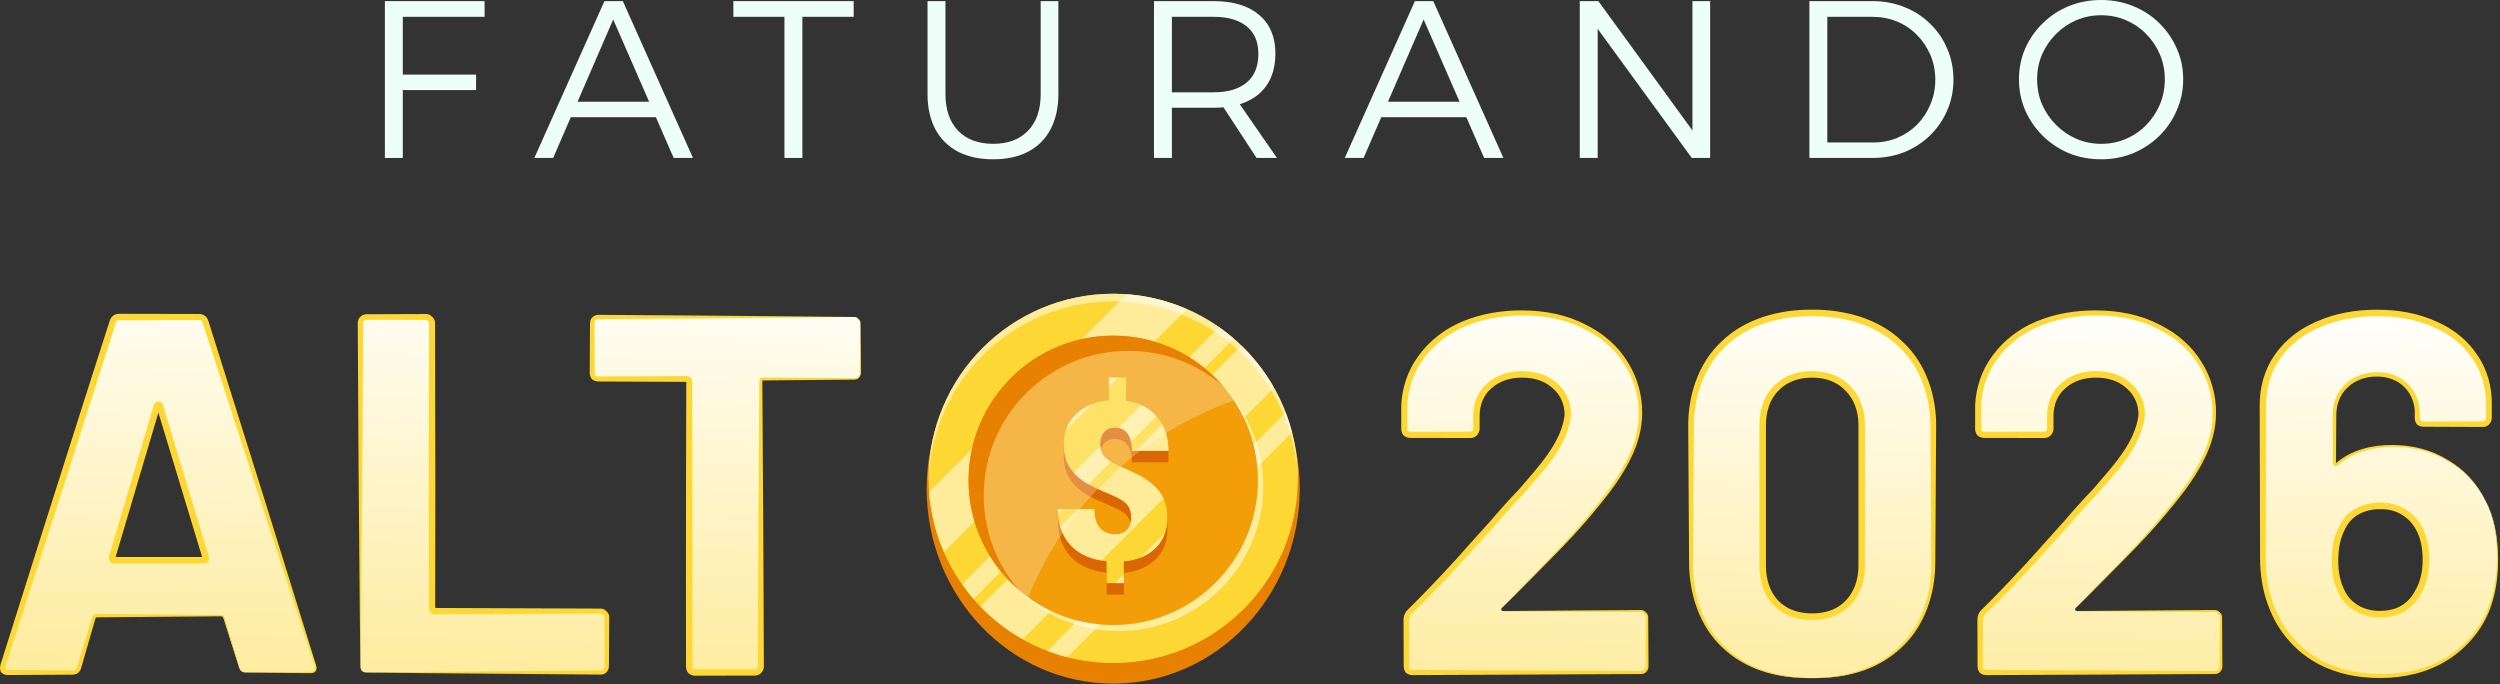
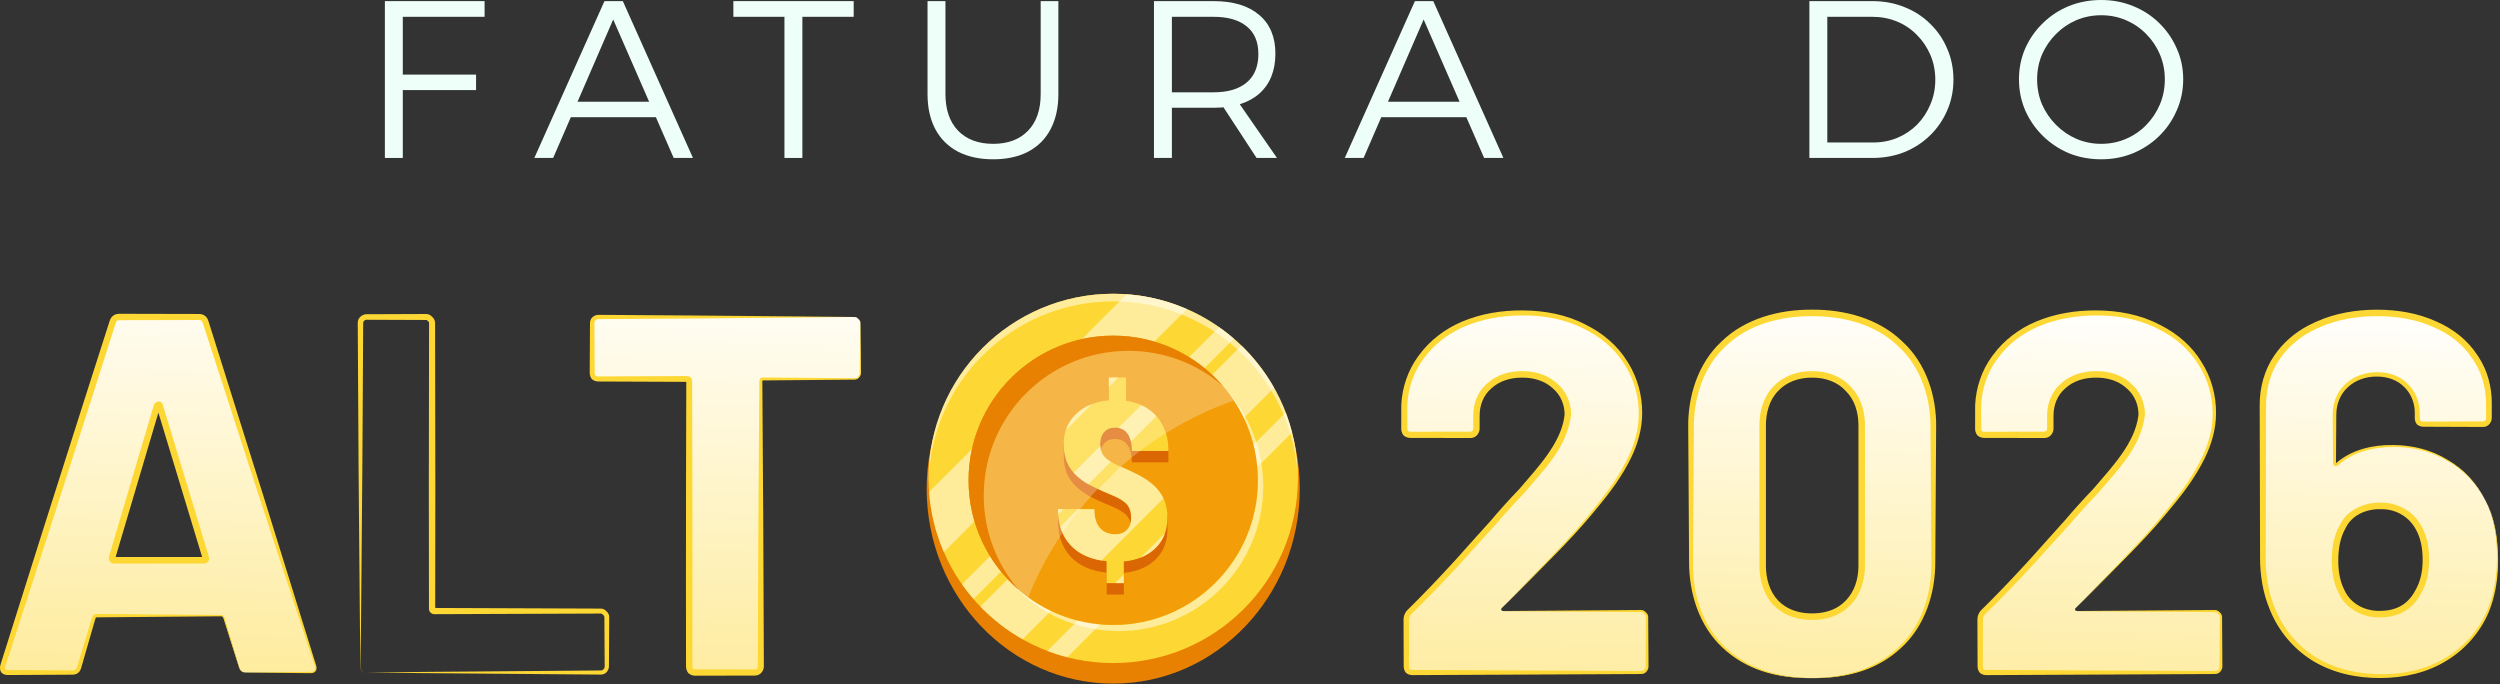
<svg xmlns="http://www.w3.org/2000/svg" width="994" height="272" viewBox="0 0 994 272" fill="none">
  <rect x="0" y="0" width="994" height="272" fill="#333333" stroke="none" />
  <path d="M988.176 198.937C991.407 204.995 993.023 212.736 993.023 222.16C993.023 229.969 991.744 236.969 989.186 243.162C985.685 251.105 980.233 257.365 972.828 261.943C965.424 266.52 956.673 268.809 946.576 268.809C936.21 268.809 927.257 266.453 919.718 261.741C912.179 256.894 906.726 250.23 903.361 241.749C900.937 235.825 899.726 229.228 899.726 221.958V161.174C899.726 153.904 901.61 147.509 905.38 141.989C909.284 136.335 914.669 132.027 921.535 129.065C928.401 125.969 936.277 124.42 945.162 124.42C953.913 124.42 961.654 125.969 968.386 129.065C975.117 132.027 980.3 136.268 983.935 141.787C987.705 147.173 989.59 153.433 989.59 160.568V166.222C989.59 166.896 989.32 167.501 988.782 168.04C988.378 168.444 987.84 168.646 987.166 168.646H963.539C962.866 168.646 962.26 168.444 961.722 168.04C961.318 167.501 961.116 166.896 961.116 166.222V164.405C961.116 159.962 959.635 156.26 956.673 153.298C953.711 150.336 949.874 148.855 945.162 148.855C940.181 148.855 936.075 150.404 932.844 153.5C929.748 156.462 928.199 160.299 928.199 165.011V183.993C928.199 184.397 928.334 184.666 928.603 184.801C928.873 184.801 929.142 184.666 929.411 184.397C934.931 179.685 942.268 177.329 951.423 177.329C959.5 177.329 966.703 179.214 973.03 182.984C979.493 186.619 984.541 191.936 988.176 198.937ZM961.52 235.286C963.539 231.786 964.549 227.545 964.549 222.564C964.549 217.179 963.472 212.736 961.318 209.236C957.952 203.851 953.038 201.158 946.576 201.158C939.306 201.158 934.258 203.918 931.43 209.438C929.411 212.938 928.401 217.448 928.401 222.968C928.401 227.815 929.276 231.921 931.027 235.286C933.988 241.21 939.104 244.172 946.374 244.172C953.375 244.172 958.423 241.21 961.52 235.286Z" fill="url(#paint0_linear_4005_2106)" />
  <path d="M825.296 241.749C825.027 242.018 824.959 242.287 825.094 242.556C825.228 242.826 825.498 242.96 825.902 242.96H880.628C881.301 242.96 881.839 243.23 882.243 243.768C882.782 244.172 883.051 244.71 883.051 245.384V264.972C883.051 265.645 882.782 266.251 882.243 266.789C881.839 267.193 881.301 267.395 880.628 267.395H789.754C789.081 267.395 788.475 267.193 787.937 266.789C787.533 266.251 787.331 265.645 787.331 264.972V246.393C787.331 245.182 787.735 244.172 788.542 243.364C795.139 236.902 801.871 229.901 808.737 222.362C815.603 214.688 819.911 209.909 821.661 208.024C825.43 203.582 829.267 199.341 833.172 195.302C845.423 181.705 851.548 171.607 851.548 165.011C851.548 160.299 849.865 156.462 846.5 153.5C843.134 150.404 838.759 148.855 833.373 148.855C827.988 148.855 823.613 150.404 820.247 153.5C816.882 156.462 815.199 160.433 815.199 165.415V170.463C815.199 171.136 814.929 171.742 814.391 172.281C813.987 172.685 813.449 172.886 812.775 172.886H788.946C788.273 172.886 787.667 172.685 787.129 172.281C786.725 171.742 786.523 171.136 786.523 170.463V160.972C786.927 153.702 789.216 147.307 793.389 141.787C797.562 136.133 803.082 131.825 809.948 128.863C816.949 125.901 824.757 124.42 833.373 124.42C842.932 124.42 851.212 126.238 858.212 129.873C865.348 133.373 870.8 138.152 874.57 144.211C878.474 150.269 880.426 157 880.426 164.405C880.426 170.059 879.012 175.848 876.185 181.772C873.358 187.696 869.117 194.09 863.463 200.956C859.289 206.207 854.779 211.39 849.933 216.506C845.086 221.622 837.883 229.026 828.325 238.719L825.296 241.749Z" fill="url(#paint1_linear_4005_2106)" />
  <path d="M720.425 269.617C705.616 269.617 693.903 265.51 685.287 257.298C676.671 248.951 672.363 237.642 672.363 223.372V170.059C672.363 156.058 676.671 144.951 685.287 136.739C693.903 128.527 705.616 124.42 720.425 124.42C735.234 124.42 746.947 128.527 755.563 136.739C764.314 144.951 768.689 156.058 768.689 170.059V223.372C768.689 237.642 764.314 248.951 755.563 257.298C746.947 265.51 735.234 269.617 720.425 269.617ZM720.425 245.182C726.483 245.182 731.262 243.364 734.763 239.729C738.398 235.96 740.215 230.978 740.215 224.786V169.252C740.215 163.059 738.398 158.145 734.763 154.51C731.262 150.74 726.483 148.855 720.425 148.855C714.501 148.855 709.722 150.74 706.087 154.51C702.587 158.145 700.837 163.059 700.837 169.252V224.786C700.837 230.978 702.587 235.96 706.087 239.729C709.722 243.364 714.501 245.182 720.425 245.182Z" fill="url(#paint2_linear_4005_2106)" />
  <path d="M597.125 241.749C596.856 242.018 596.789 242.287 596.923 242.556C597.058 242.826 597.327 242.96 597.731 242.96H652.457C653.13 242.96 653.669 243.23 654.073 243.768C654.611 244.172 654.88 244.71 654.88 245.384V264.972C654.88 265.645 654.611 266.251 654.073 266.789C653.669 267.193 653.13 267.395 652.457 267.395H561.583C560.91 267.395 560.304 267.193 559.766 266.789C559.362 266.251 559.16 265.645 559.16 264.972V246.393C559.16 245.182 559.564 244.172 560.372 243.364C566.968 236.902 573.7 229.901 580.566 222.362C587.432 214.688 591.74 209.909 593.49 208.024C597.26 203.582 601.097 199.341 605.001 195.302C617.252 181.705 623.378 171.607 623.378 165.011C623.378 160.299 621.695 156.462 618.329 153.5C614.963 150.404 610.588 148.855 605.203 148.855C599.818 148.855 595.442 150.404 592.077 153.5C588.711 156.462 587.028 160.433 587.028 165.415V170.463C587.028 171.136 586.759 171.742 586.22 172.281C585.816 172.685 585.278 172.886 584.605 172.886H560.776C560.102 172.886 559.497 172.685 558.958 172.281C558.554 171.742 558.352 171.136 558.352 170.463V160.972C558.756 153.702 561.045 147.307 565.218 141.787C569.392 136.133 574.912 131.825 581.778 128.863C588.778 125.901 596.587 124.42 605.203 124.42C614.761 124.42 623.041 126.238 630.042 129.873C637.177 133.373 642.629 138.152 646.399 144.211C650.303 150.269 652.255 157 652.255 164.405C652.255 170.059 650.842 175.848 648.014 181.772C645.187 187.696 640.946 194.09 635.292 200.956C631.119 206.207 626.609 211.39 621.762 216.506C616.915 221.622 609.713 229.026 600.154 238.719L597.125 241.749Z" fill="url(#paint3_linear_4005_2106)" />
  <path d="M339.662 126.036C340.335 126.036 340.874 126.305 341.278 126.844C341.816 127.248 342.085 127.786 342.085 128.459V148.25C342.085 148.923 341.816 149.529 341.278 150.067C340.874 150.471 340.335 150.673 339.662 150.673H303.515C302.841 150.673 302.505 151.009 302.505 151.683V264.972C302.505 265.645 302.236 266.251 301.697 266.789C301.293 267.193 300.755 267.395 300.082 267.395H276.454C275.781 267.395 275.175 267.193 274.637 266.789C274.233 266.251 274.031 265.645 274.031 264.972V151.683C274.031 151.009 273.695 150.673 273.021 150.673H237.883C237.21 150.673 236.605 150.471 236.066 150.067C235.662 149.529 235.46 148.923 235.46 148.25V128.459C235.46 127.786 235.662 127.248 236.066 126.844C236.605 126.305 237.21 126.036 237.883 126.036H339.662Z" fill="url(#paint4_linear_4005_2106)" />
-   <path d="M145.746 267.395C145.073 267.395 144.467 267.193 143.928 266.789C143.524 266.251 143.323 265.645 143.323 264.972V128.459C143.323 127.786 143.524 127.248 143.928 126.844C144.467 126.305 145.073 126.036 145.746 126.036H169.373C170.046 126.036 170.585 126.305 170.989 126.844C171.527 127.248 171.796 127.786 171.796 128.459V241.951C171.796 242.624 172.133 242.96 172.806 242.96H238.841C239.514 242.96 240.053 243.23 240.457 243.768C240.995 244.172 241.264 244.71 241.264 245.384V264.972C241.264 265.645 240.995 266.251 240.457 266.789C240.053 267.193 239.514 267.395 238.841 267.395H145.746Z" fill="url(#paint5_linear_4005_2106)" />
  <path d="M97.704 267.395C96.358 267.395 95.483 266.722 95.079 265.376L89.021 245.586C88.752 245.047 88.415 244.778 88.011 244.778H38.334C37.93 244.778 37.593 245.047 37.324 245.586L31.468 265.376C31.064 266.722 30.189 267.395 28.842 267.395H3.196C2.388 267.395 1.782 267.193 1.378 266.789C0.974 266.251 0.907 265.51 1.176 264.568L44.796 128.055C45.2 126.709 46.075 126.036 47.421 126.036H79.126C80.472 126.036 81.347 126.709 81.751 128.055L125.37 264.568C125.505 264.837 125.572 265.174 125.572 265.578C125.572 266.789 124.832 267.395 123.351 267.395H97.704ZM44.594 221.554C44.459 222.362 44.728 222.766 45.401 222.766H80.943C81.751 222.766 82.02 222.362 81.751 221.554L63.576 161.578C63.442 161.039 63.24 160.837 62.97 160.972C62.701 160.972 62.499 161.174 62.365 161.578L44.594 221.554Z" fill="url(#paint6_linear_4005_2106)" />
  <path d="M945.162 123.138C953.239 123.139 961.468 124.482 968.907 127.93L968.889 127.922C975.271 130.705 981.102 135.189 984.941 141.125L985.291 141.631C989.036 147.186 990.801 153.963 990.736 160.568C990.73 162.453 990.724 164.338 990.718 166.222C990.737 167.226 990.209 168.229 989.574 168.833C988.923 169.506 987.935 169.778 987.166 169.76C979.29 169.732 971.415 169.701 963.539 169.667C962.692 169.675 961.782 169.368 961.114 168.849C961.067 168.814 960.948 168.695 960.912 168.647C960.398 167.975 960.098 167.066 960.112 166.222C960.115 165.617 960.118 165.011 960.121 164.405C960.186 160.508 958.782 156.688 956.012 153.96C953.235 151.078 949.222 149.705 945.162 149.724C940.828 149.656 936.497 151.06 933.392 154.072C930.387 156.827 928.888 160.894 928.912 165.01C928.872 171.338 928.829 177.666 928.784 183.993C928.785 184.064 928.791 184.117 928.797 184.156C928.861 184.118 928.934 184.066 929.007 183.993C929.013 183.986 929.033 183.968 929.04 183.963C935.23 178.683 943.554 176.836 951.423 176.935C957.39 176.973 963.395 178.094 968.841 180.551C970.318 181.213 971.753 181.968 973.131 182.805C979.656 186.499 984.851 192.29 988.176 198.937C984.723 192.353 979.447 186.701 972.926 183.159C971.543 182.352 970.112 181.63 968.643 181.001C963.224 178.669 957.301 177.666 951.423 177.722C943.663 177.747 935.638 179.694 929.796 184.82C929.533 185.08 929.144 185.373 928.604 185.38C928.545 185.379 928.397 185.345 928.345 185.318C927.778 185.061 927.598 184.376 927.614 183.993C927.57 177.666 927.527 171.338 927.486 165.01C927.39 160.629 929.001 156.005 932.296 152.928C935.655 149.575 940.516 147.95 945.162 147.986C949.527 147.902 954.173 149.403 957.335 152.636C960.48 155.646 962.161 160.111 962.11 164.405C962.113 165.011 962.116 165.617 962.119 166.222C962.122 166.629 962.228 166.98 962.444 167.308C962.778 167.525 963.132 167.627 963.539 167.625C971.415 167.59 979.29 167.559 987.166 167.531C987.573 167.526 987.807 167.43 987.989 167.247C988.326 166.902 988.461 166.593 988.461 166.222C988.455 164.338 988.449 162.453 988.442 160.568C988.457 154.117 986.671 147.695 982.948 142.478C982.944 142.473 982.933 142.456 982.929 142.45C979.333 136.961 973.937 132.828 967.883 130.208C967.879 130.206 967.867 130.202 967.863 130.2C960.818 126.965 952.969 125.688 945.162 125.703C937.223 125.704 929.245 126.998 922.067 130.246C922.063 130.248 922.052 130.253 922.048 130.255C921.002 130.706 919.976 131.197 918.974 131.728C913.987 134.354 909.62 138.095 906.445 142.717C902.732 148.077 900.971 154.612 900.996 161.174C900.969 181.435 900.921 201.697 900.851 221.959C900.821 228.586 901.85 235.236 904.33 241.352C904.331 241.354 904.333 241.36 904.334 241.362C907.405 249.361 912.984 256.331 920.219 260.963L920.941 261.412C928.561 266.042 937.611 268.014 946.576 268.041C955.613 268.125 964.787 266.189 972.52 261.443C979.666 257.16 985.436 250.655 988.818 243.01C991.178 237.436 992.372 231.397 992.703 225.335C992.761 224.278 992.795 223.219 992.804 222.16C992.856 214.231 991.866 206.071 988.176 198.937C992.004 206.001 993.157 214.191 993.241 222.16C993.251 223.225 993.236 224.292 993.195 225.357C992.967 231.469 991.865 237.603 989.55 243.323C986.234 251.163 980.408 257.948 973.138 262.442C965.258 267.437 955.82 269.553 946.576 269.577C937.12 269.666 927.396 267.622 919.228 262.526C919.226 262.525 919.219 262.521 919.217 262.519C911.866 257.927 906.032 250.921 902.701 242.913L902.391 242.145C899.737 235.755 898.617 228.816 898.601 221.959C898.53 201.697 898.482 181.435 898.455 161.174C898.403 154.212 900.294 147.07 904.318 141.257C907.728 136.274 912.454 132.229 917.76 129.438C918.56 129.014 919.372 128.616 920.195 128.242L921.003 127.884C928.597 124.452 936.956 123.124 945.162 123.138ZM946.576 199.863C952.797 199.632 959.296 203.111 962.421 208.557C965.041 212.821 965.843 217.815 965.845 222.564C965.844 224.935 965.625 227.329 965.076 229.677C964.572 231.838 963.779 233.958 962.656 235.908C961.619 237.891 960.261 239.758 958.535 241.279C955.208 244.28 950.627 245.506 946.374 245.467C939.854 245.762 932.616 242.109 929.867 235.866L929.877 235.884C927.782 231.849 927.108 227.326 927.106 222.968C927.117 218.204 927.792 213.208 930.283 208.833C933.093 202.704 940.323 199.62 946.576 199.863ZM946.576 202.454C940.766 202.311 935.038 204.81 932.584 210.029C932.578 210.041 932.559 210.074 932.553 210.086C930.38 213.862 929.701 218.449 929.697 222.968C929.697 227.059 930.344 231.169 932.176 234.688C932.178 234.692 932.184 234.703 932.186 234.707C934.668 240.137 940.385 243.049 946.374 242.876C950.228 242.9 954.04 241.835 956.82 239.336C958.274 238.055 959.449 236.453 960.371 234.686L960.58 234.315C961.476 232.689 962.125 230.921 962.553 229.088C963.047 226.972 963.253 224.774 963.253 222.564C963.255 218.101 962.48 213.589 960.219 209.923C957.384 205.113 952.165 202.314 946.576 202.454Z" fill="#FDD835" />
  <path d="M833.373 123.42C842.02 123.444 850.861 124.993 858.623 129.081L859.231 129.384C865.68 132.673 871.444 137.561 875.236 143.796L875.23 143.785C879.172 149.885 881.18 157.185 881.097 164.405C881.073 170.549 879.346 176.564 876.694 182.015C873.285 189 868.711 195.297 863.788 201.216C859.467 206.577 854.898 211.733 850.13 216.693C849.319 217.537 848.5 218.382 847.681 219.226C841.296 225.79 834.832 232.271 828.35 238.744C827.332 239.745 826.314 240.747 825.296 241.749C826.297 240.731 827.298 239.713 828.3 238.695C834.677 232.119 841.041 225.539 847.325 218.885C848.132 218.03 848.937 217.174 849.735 216.319C854.421 211.301 858.905 206.097 863.142 200.692C867.962 194.737 872.414 188.427 875.676 181.529C878.207 176.159 879.799 170.308 879.755 164.405C879.752 157.408 877.75 150.456 873.909 144.636C873.908 144.634 873.904 144.628 873.902 144.626C870.09 138.506 864.316 133.793 857.819 130.675C857.816 130.673 857.804 130.667 857.801 130.665C850.328 126.816 841.798 125.38 833.373 125.422C825.486 125.444 817.581 126.774 810.379 129.861C804.023 132.599 798.366 136.899 794.314 142.47C794.313 142.473 794.308 142.479 794.307 142.481C790.265 147.791 788.05 154.33 787.725 161.004C787.731 164.157 787.738 167.31 787.744 170.464C787.747 170.818 787.831 171.112 788.009 171.397C788.296 171.575 788.592 171.657 788.946 171.658C796.889 171.643 804.832 171.631 812.775 171.621C813.157 171.616 813.341 171.534 813.494 171.384C813.813 171.058 813.926 170.794 813.929 170.464C813.927 168.781 813.924 167.098 813.923 165.415C813.827 160.733 815.675 155.673 819.396 152.534C823.156 148.999 828.446 147.513 833.373 147.561C837.465 147.544 841.776 148.479 845.299 150.897C846.032 151.395 846.727 151.948 847.377 152.547L847.355 152.527C850.945 155.544 852.942 160.41 852.841 165.01C851.139 178.22 841.779 187.003 834.108 196.146C834.102 196.153 834.085 196.173 834.079 196.179C830.118 200.266 826.294 204.488 822.602 208.824C822.595 208.833 822.574 208.857 822.566 208.865C818.232 213.57 813.933 218.379 809.628 223.16C809.626 223.161 809.623 223.166 809.621 223.168C803.051 230.349 796.302 237.37 789.326 244.164L789.225 244.269C788.697 244.843 788.442 245.552 788.44 246.393C788.421 252.586 788.4 258.779 788.378 264.972C788.376 265.372 788.476 265.719 788.686 266.046C789.009 266.257 789.354 266.359 789.754 266.362C820.045 266.473 850.337 266.619 880.628 266.801C881.119 266.806 881.533 266.675 881.831 266.378C882.243 265.975 882.48 265.499 882.48 264.972C882.52 258.443 882.562 251.913 882.605 245.383C882.614 244.864 882.402 244.429 881.983 244.115C881.963 244.1 881.912 244.049 881.896 244.028C881.59 243.605 881.154 243.38 880.628 243.381C872.352 243.325 864.075 243.268 855.799 243.207C845.833 243.134 835.867 243.056 825.901 242.975C825.588 242.979 825.225 242.865 825.087 242.559C824.932 242.281 825.079 241.946 825.296 241.749C825.082 241.95 824.944 242.284 825.101 242.553C825.241 242.85 825.592 242.953 825.901 242.945C835.867 242.864 845.833 242.787 855.799 242.714C864.075 242.653 872.352 242.595 880.628 242.54C881.337 242.51 882.117 242.884 882.55 243.456C883.13 243.881 883.519 244.665 883.497 245.383C883.54 251.913 883.581 258.443 883.621 264.972C883.641 265.819 883.215 266.657 882.655 267.202C882.12 267.76 881.312 267.997 880.628 267.989C850.337 268.171 820.045 268.317 789.754 268.428C788.904 268.442 787.988 268.14 787.312 267.622C787.263 267.585 787.142 267.463 787.104 267.414C786.583 266.741 786.274 265.825 786.283 264.972C786.261 258.779 786.241 252.586 786.222 246.393C786.189 245.056 786.74 243.544 787.751 242.572C787.753 242.57 787.757 242.566 787.759 242.564C793.796 236.613 799.667 230.491 805.402 224.242L807.845 221.564C811.598 217.357 815.329 213.153 819.125 208.973L820.719 207.225C824.42 202.847 828.258 198.581 832.239 194.451C839.807 185.585 848.964 176.076 850.256 165.01C850.31 160.955 848.703 157.082 845.643 154.472C845.639 154.468 845.626 154.458 845.622 154.454C845.063 153.939 844.469 153.466 843.843 153.041C840.844 150.983 837.117 150.138 833.373 150.149C828.847 150.114 824.347 151.419 821.118 154.447C821.114 154.451 821.102 154.463 821.098 154.467C817.954 157.143 816.426 161.214 816.475 165.415C816.473 167.098 816.471 168.781 816.469 170.464C816.491 171.507 815.94 172.556 815.287 173.177C814.606 173.884 813.568 174.17 812.775 174.152C804.832 174.142 796.889 174.13 788.946 174.115C788.059 174.126 787.095 173.804 786.393 173.26C786.336 173.217 786.192 173.073 786.148 173.015C785.607 172.313 785.288 171.349 785.302 170.464C785.308 167.3 785.314 164.136 785.321 160.972C785.321 160.959 785.322 160.918 785.323 160.905C785.674 154.045 787.963 147.187 792.068 141.628L792.463 141.104C796.79 135.215 802.847 130.683 809.524 127.862C817.068 124.687 825.276 123.379 833.373 123.42Z" fill="#FDD835" />
  <path d="M720.525 123.125C733.313 123.042 746.945 126.568 756.419 135.827C765.89 144.47 770.033 157.645 769.81 170.059C769.726 187.83 769.614 205.601 769.472 223.372C769.526 235.914 765.325 249.047 755.866 257.617C751.491 261.722 746.202 264.797 740.559 266.713C734.081 268.926 727.216 269.702 720.425 269.617C727.217 269.53 734.036 268.586 740.394 266.249C745.934 264.225 751.06 261.086 755.259 256.98C764.332 248.391 768.141 235.644 767.906 223.372C767.764 205.601 767.651 187.83 767.568 170.059C767.652 158.016 763.639 145.742 754.7 137.644C745.756 128.992 732.933 125.648 720.522 125.717C720.49 125.716 720.457 125.717 720.425 125.717C707.981 125.632 695.117 128.968 686.149 137.644C677.311 145.787 673.407 158.049 673.482 170.059C673.399 187.83 673.287 205.601 673.144 223.372C672.919 235.611 676.617 248.34 685.591 256.98C689.79 261.086 694.916 264.225 700.456 266.249C706.813 268.586 713.633 269.53 720.425 269.617C713.633 269.702 706.768 268.926 700.291 266.713C694.648 264.797 689.358 261.721 684.98 257.614C675.618 248.985 671.535 235.875 671.58 223.372C671.438 205.601 671.325 187.83 671.242 170.059C671.029 157.686 675.05 144.538 684.425 135.834C693.93 126.544 707.605 123.026 720.425 123.125C720.458 123.125 720.492 123.125 720.525 123.125ZM720.425 147.559C725.894 147.481 731.845 149.333 735.695 153.61C739.878 157.693 741.572 163.71 741.511 169.252V224.786C741.572 230.403 739.835 236.447 735.696 240.628C734.746 241.615 733.681 242.502 732.527 243.252C728.907 245.624 724.559 246.488 720.425 246.477C716.279 246.492 711.942 245.566 708.336 243.211C707.191 242.471 706.129 241.604 705.171 240.645C705.164 240.638 705.144 240.618 705.138 240.611C701.23 236.496 699.593 230.734 699.541 225.309V168.734C699.592 163.373 701.191 157.633 705.154 153.61C709.044 149.435 714.928 147.476 720.425 147.559ZM719.953 150.151C715.079 150.204 710.311 151.901 707.02 155.409C703.513 158.975 702.096 164.131 702.132 169.252V224.786C702.095 229.958 703.541 235.147 707.019 238.83C707.851 239.659 708.763 240.4 709.743 241.034C712.844 243.058 716.624 243.897 720.425 243.885C724.231 243.895 728.03 243.101 731.114 241.079C732.1 240.438 733.01 239.682 733.83 238.83C737.306 235.306 738.864 230.313 738.919 225.273V168.769C738.865 163.785 737.339 158.837 733.847 155.426C733.84 155.42 733.82 155.398 733.813 155.391C730.599 151.83 725.784 150.202 720.897 150.151H719.953Z" fill="#FDD835" />
  <path d="M605.203 123.42C613.851 123.444 622.691 124.993 630.453 129.081L630.435 129.072C637.135 132.359 643.152 137.36 647.066 143.796L647.423 144.36C651.124 150.341 653.006 157.411 652.926 164.405C652.902 170.549 651.175 176.564 648.523 182.015C645.114 189 640.541 195.297 635.618 201.216C631.297 206.577 626.728 211.733 621.96 216.693C621.149 217.537 620.33 218.382 619.51 219.226C613.125 225.79 606.661 232.271 600.179 238.744C599.161 239.745 598.143 240.747 597.125 241.749C598.126 240.731 599.128 239.713 600.13 238.695C606.507 232.119 612.87 225.539 619.154 218.885C619.961 218.03 620.766 217.174 621.564 216.319C626.25 211.301 630.734 206.096 634.971 200.692C639.792 194.737 644.243 188.427 647.505 181.529C650.036 176.159 651.629 170.308 651.585 164.405C651.582 157.408 649.579 150.456 645.738 144.636L645.369 144.056C641.558 138.213 635.943 133.695 629.648 130.675C629.645 130.673 629.635 130.667 629.631 130.665C622.158 126.815 613.628 125.38 605.203 125.422C597.316 125.444 589.411 126.774 582.208 129.861C575.852 132.599 570.196 136.899 566.144 142.47C566.143 142.472 566.138 142.479 566.137 142.481C562.092 147.795 559.876 154.34 559.554 161.019C559.561 164.167 559.568 167.316 559.574 170.464C559.577 170.818 559.66 171.112 559.838 171.397C560.125 171.575 560.421 171.657 560.775 171.658C568.718 171.643 576.661 171.631 584.604 171.621C584.987 171.616 585.172 171.534 585.324 171.384C585.643 171.058 585.755 170.794 585.758 170.464C585.756 168.781 585.754 167.098 585.752 165.415C585.659 160.879 587.391 155.989 590.883 152.834L591.205 152.552C594.966 149.003 600.267 147.512 605.203 147.561C609.295 147.544 613.605 148.479 617.128 150.897C617.861 151.395 618.556 151.948 619.206 152.547L619.185 152.527C622.774 155.544 624.771 160.41 624.67 165.01C622.968 178.22 613.609 187.003 605.938 196.146C605.932 196.153 605.914 196.173 605.908 196.179C601.947 200.266 598.125 204.488 594.433 208.824C594.425 208.832 594.403 208.857 594.395 208.865C590.061 213.57 585.763 218.379 581.458 223.16C581.457 223.161 581.452 223.166 581.45 223.168C574.88 230.349 568.131 237.37 561.155 244.164L561.055 244.269C560.526 244.843 560.271 245.552 560.269 246.393C560.25 252.586 560.23 258.779 560.208 264.972C560.207 265.372 560.305 265.719 560.517 266.046C560.839 266.257 561.184 266.359 561.583 266.362C591.874 266.473 622.166 266.619 652.457 266.801C652.948 266.806 653.363 266.675 653.661 266.378C654.073 265.975 654.31 265.499 654.31 264.972C654.35 258.443 654.391 251.913 654.435 245.383C654.443 244.864 654.231 244.429 653.812 244.115C653.792 244.1 653.742 244.049 653.726 244.028C653.42 243.604 652.984 243.38 652.457 243.381C644.181 243.325 635.904 243.268 627.628 243.207C617.662 243.134 607.697 243.056 597.731 242.975C597.418 242.979 597.055 242.865 596.917 242.559C596.762 242.281 596.908 241.946 597.125 241.749C596.911 241.95 596.773 242.284 596.93 242.553C597.07 242.85 597.422 242.954 597.731 242.945C607.697 242.864 617.662 242.787 627.628 242.714C635.904 242.653 644.181 242.595 652.457 242.54C653.166 242.51 653.946 242.884 654.379 243.455C654.959 243.88 655.348 244.664 655.326 245.383C655.369 251.913 655.411 258.443 655.451 264.972C655.471 265.819 655.044 266.657 654.484 267.202C653.949 267.76 653.141 267.997 652.457 267.989C622.166 268.171 591.874 268.317 561.583 268.428C560.733 268.442 559.817 268.14 559.142 267.622C559.092 267.585 558.97 267.463 558.934 267.414C558.412 266.741 558.103 265.825 558.112 264.972C558.09 258.779 558.07 252.586 558.051 246.393C558.018 245.056 558.569 243.544 559.58 242.572C559.582 242.57 559.586 242.566 559.588 242.564C565.625 236.613 571.496 230.491 577.231 224.242L579.675 221.564C583.959 216.763 588.213 211.964 592.568 207.203C596.264 202.833 600.094 198.575 604.068 194.452C611.636 185.586 620.793 176.076 622.085 165.01C622.139 160.955 620.532 157.082 617.473 154.472C617.468 154.468 617.456 154.458 617.452 154.454C616.893 153.939 616.298 153.466 615.672 153.041C612.673 150.983 608.947 150.138 605.203 150.149C600.677 150.114 596.177 151.419 592.948 154.447C592.944 154.451 592.931 154.463 592.927 154.467C589.783 157.143 588.255 161.214 588.304 165.415C588.302 167.098 588.301 168.781 588.299 170.464C588.321 171.507 587.77 172.556 587.117 173.177C586.436 173.884 585.397 174.17 584.604 174.152C576.661 174.142 568.718 174.13 560.775 174.115C559.888 174.126 558.924 173.803 558.223 173.26C558.165 173.217 558.021 173.073 557.977 173.015C557.437 172.313 557.117 171.349 557.131 170.464C557.137 167.3 557.143 164.136 557.15 160.972C557.15 160.959 557.152 160.918 557.152 160.905C557.503 154.045 559.792 147.187 563.897 141.628L564.293 141.104C568.621 135.215 574.677 130.683 581.354 127.862C588.898 124.687 597.106 123.379 605.203 123.42Z" fill="#FDD835" />
  <path d="M237.884 125.182C263.658 125.342 289.431 125.544 315.205 125.79C323.357 125.867 331.51 125.949 339.662 126.036C331.51 126.122 323.357 126.204 315.205 126.282C289.431 126.528 263.658 126.731 237.884 126.89C237.436 126.894 237.049 127.082 236.679 127.457C236.444 127.696 236.336 128.015 236.338 128.46C236.378 135.056 236.414 141.653 236.448 148.25C236.452 148.659 236.559 149.014 236.777 149.344C237.114 149.563 237.473 149.667 237.884 149.665C249.596 149.606 261.309 149.557 273.021 149.516C273.43 149.519 274.056 149.577 274.599 150.105C275.128 150.646 275.189 151.273 275.193 151.682C275.282 177.851 275.327 204.02 275.327 230.188C275.327 241.783 275.318 253.378 275.301 264.972C275.302 265.316 275.379 265.6 275.549 265.878C275.826 266.049 276.109 266.129 276.454 266.132C284.33 266.145 292.205 266.162 300.081 266.183C300.472 266.181 300.677 266.098 300.844 265.936C301.172 265.604 301.299 265.322 301.304 264.972C301.412 227.209 301.613 189.445 301.906 151.682C301.91 151.341 301.971 150.877 302.339 150.507C302.713 150.142 303.175 150.087 303.515 150.088C315.564 150.182 327.613 150.286 339.662 150.399C340.205 150.409 340.728 150.253 341.096 149.885C341.347 149.64 341.555 149.357 341.686 149.044C341.791 148.793 341.845 148.524 341.848 148.25C341.911 141.653 341.977 135.056 342.046 128.46C342.067 127.841 341.77 127.227 341.262 126.855C340.905 126.343 340.292 126.027 339.662 126.036C340.29 126.013 340.92 126.319 341.289 126.828C341.809 127.189 342.135 127.82 342.125 128.46C342.194 135.056 342.26 141.653 342.323 148.25C342.327 148.581 342.266 148.918 342.143 149.229C341.989 149.619 341.742 149.961 341.459 150.249C340.993 150.737 340.294 150.95 339.662 150.947C327.613 151.06 315.564 151.164 303.515 151.258C303.315 151.258 303.195 151.314 303.176 151.343C303.149 151.365 303.099 151.484 303.104 151.682C303.397 189.445 303.598 227.209 303.706 264.972C303.731 265.996 303.193 267.026 302.551 267.642C301.885 268.337 300.865 268.622 300.081 268.607C292.205 268.628 284.33 268.646 276.454 268.659C275.56 268.673 274.586 268.349 273.877 267.802C273.817 267.758 273.669 267.609 273.624 267.549C273.076 266.842 272.75 265.868 272.762 264.972C272.744 253.378 272.735 241.783 272.735 230.188C272.735 204.068 272.78 177.949 272.868 151.829C261.207 151.788 249.545 151.739 237.884 151.68C237.039 151.688 236.132 151.383 235.467 150.866C235.42 150.831 235.303 150.713 235.268 150.666C234.755 149.996 234.457 149.091 234.472 148.25C234.506 141.653 234.543 135.056 234.583 128.46C234.573 127.729 234.832 126.825 235.453 126.231C236.032 125.634 236.957 125.159 237.884 125.182Z" fill="#FDD835" />
  <path d="M169.373 124.849C170.235 124.805 171.285 125.299 171.839 125.989C172.534 126.539 173.035 127.593 172.994 128.46C173.059 150.094 173.092 171.729 173.092 193.363C173.092 209.483 173.073 225.603 173.037 241.723C194.972 241.775 216.906 241.859 238.841 241.977C239.665 241.943 240.642 242.413 241.154 243.075C241.809 243.594 242.267 244.567 242.227 245.384C242.19 251.913 242.151 258.443 242.109 264.972C242.123 265.897 241.642 266.809 241.044 267.377C240.452 267.985 239.561 268.232 238.841 268.215C215.693 268.061 192.545 267.87 169.398 267.641C161.514 267.564 153.63 267.482 145.746 267.395C153.63 267.309 161.514 267.227 169.398 267.149C192.545 266.921 215.693 266.73 238.841 266.576C239.296 266.571 239.628 266.45 239.869 266.202C240.243 265.822 240.425 265.422 240.42 264.972C240.378 258.443 240.338 251.913 240.302 245.384C240.29 244.989 240.183 244.784 239.873 244.546C239.827 244.511 239.713 244.397 239.679 244.351C239.434 244.046 239.229 243.949 238.841 243.943C216.829 244.062 194.817 244.147 172.806 244.198C172.388 244.194 171.739 244.135 171.173 243.584C170.621 243.019 170.561 242.369 170.556 241.951C170.519 225.755 170.501 209.559 170.501 193.363C170.501 171.729 170.534 150.094 170.599 128.46C170.586 128.124 170.534 128.013 170.274 127.798C170.218 127.755 170.076 127.616 170.034 127.559C169.822 127.297 169.712 127.239 169.373 127.222C161.498 127.197 153.622 127.168 145.746 127.135C145.368 127.133 145.048 127.273 144.699 127.614C144.509 127.802 144.41 128.047 144.404 128.46C144.231 167.38 143.952 206.301 143.568 245.221C143.504 251.805 143.436 258.389 143.365 264.972C143.353 265.615 143.559 266.258 143.942 266.772C144.451 267.17 145.095 267.393 145.746 267.395C145.096 267.408 144.441 267.199 143.911 266.802C143.508 266.286 143.282 265.632 143.28 264.972C143.209 258.389 143.141 251.805 143.076 245.221C142.692 206.301 142.415 167.38 142.241 128.46C142.223 127.697 142.492 126.718 143.158 126.073C143.757 125.442 144.751 124.919 145.746 124.937C153.622 124.904 161.498 124.874 169.373 124.849Z" fill="#FDD835" />
  <path d="M47.421 124.766C57.989 124.782 68.558 124.806 79.126 124.837C79.891 124.833 80.818 125.031 81.55 125.618C82.285 126.198 82.678 127 82.89 127.714L82.883 127.694C97.282 173.24 111.54 218.831 125.653 264.468C125.822 264.834 125.864 265.217 125.862 265.578C125.871 266.164 125.64 266.876 125.079 267.237C124.536 267.598 123.919 267.654 123.351 267.654C122.908 267.65 122.464 267.646 122.021 267.641C113.916 267.564 105.81 267.482 97.704 267.395C105.81 267.309 113.916 267.227 122.021 267.149C122.464 267.145 122.908 267.141 123.351 267.136C124.409 267.175 125.377 266.636 125.282 265.578C125.279 265.26 125.23 264.949 125.102 264.702C125.098 264.693 125.088 264.668 125.085 264.659C110.12 219.291 95.297 173.877 80.618 128.418C80.617 128.414 80.614 128.401 80.612 128.397C80.309 127.509 79.995 127.26 79.126 127.235C68.558 127.266 57.989 127.289 47.421 127.305C46.571 127.342 46.315 127.554 46.017 128.422C46.015 128.426 46.011 128.439 46.01 128.443C42.878 138.29 39.74 148.136 36.595 157.978C25.201 193.635 13.721 229.263 2.152 264.863C1.986 265.424 2 265.887 2.149 266.13C2.343 266.288 2.72 266.398 3.195 266.397C11.744 266.441 20.293 266.489 28.842 266.543C29.814 266.554 30.372 266.113 30.672 265.14C32.666 258.556 34.663 251.973 36.663 245.39C36.67 245.367 36.697 245.3 36.708 245.278C36.934 244.822 37.441 244.097 38.333 244.099C54.892 244.221 71.452 244.36 88.011 244.518C88.634 244.518 89.028 245.04 89.228 245.451C89.233 245.459 89.237 245.467 89.241 245.475C89.245 245.483 89.253 245.505 89.256 245.513C91.212 252.13 93.165 258.747 95.115 265.365C95.378 266.536 96.475 267.459 97.704 267.395C96.481 267.489 95.334 266.574 95.043 265.387C92.956 258.817 90.871 252.246 88.79 245.675C88.603 245.31 88.325 245.021 88.011 245.037C71.452 245.195 54.892 245.334 38.333 245.456C38.279 245.461 38.258 245.465 38.18 245.535C38.113 245.597 38.034 245.709 37.964 245.845C36.066 252.435 34.166 259.023 32.262 265.614C32.065 266.285 31.705 267.015 31.048 267.536C30.394 268.063 29.558 268.249 28.842 268.248C20.293 268.301 11.744 268.35 3.195 268.393C2.429 268.394 1.439 268.261 0.665 267.502C0.644 267.481 0.589 267.417 0.571 267.394C-0.205 266.354 -0.039 265.129 0.196 264.288C0.198 264.281 0.203 264.263 0.205 264.258C11.424 228.54 22.731 192.851 34.126 157.189C35.698 152.268 37.273 147.347 38.849 142.426L43.574 127.689C43.791 126.966 44.194 126.148 44.948 125.556C45.699 124.958 46.646 124.759 47.421 124.766ZM62.697 159.697C62.968 159.625 63.327 159.599 63.669 159.735C64.154 159.929 64.354 160.221 64.481 160.406C64.719 160.791 64.768 161.03 64.833 161.263L64.816 161.202C70.875 181.194 76.933 201.186 82.991 221.178L82.98 221.144C83.079 221.558 83.384 222.125 82.867 223.122C82.586 223.592 82.107 223.85 81.781 223.945C81.442 224.047 81.18 224.06 80.943 224.062H45.401C45.146 224.06 44.84 224.037 44.473 223.885C44.107 223.743 43.703 223.39 43.516 223.012C43.148 222.241 43.268 221.748 43.315 221.342L43.352 221.186L61.122 161.21C61.124 161.201 61.132 161.176 61.135 161.168C61.216 160.935 61.314 160.668 61.576 160.343C61.772 160.075 62.236 159.775 62.697 159.697ZM48.197 213.952C47.455 216.458 46.712 218.964 45.97 221.47H80.371C74.573 202.337 68.775 183.203 62.977 164.069C58.05 180.697 53.124 197.324 48.197 213.952Z" fill="#FDD835" />
  <path d="M442.615 271.802C483.578 271.802 516.785 237.104 516.785 194.302C516.785 151.5 483.578 116.802 442.615 116.802C401.652 116.802 368.445 151.5 368.445 194.302C368.445 237.104 401.652 271.802 442.615 271.802Z" fill="#E88102" />
  <path d="M442.615 263.629C483.16 263.629 516.028 230.76 516.028 190.215C516.028 149.67 483.16 116.802 442.615 116.802C402.07 116.802 369.202 149.67 369.202 190.215C369.202 230.76 402.07 263.629 442.615 263.629Z" fill="#FDD835" />
  <path opacity="0.5" d="M471.92 122.887L375.287 219.49C372.048 212.073 370.02 204.02 369.414 195.574L447.974 116.984C456.42 117.62 464.473 119.648 471.92 122.887Z" fill="white" />
  <path opacity="0.5" d="M506.583 154.19L406.59 254.183C400.354 250.671 394.723 246.282 389.788 241.166L493.596 137.388C498.682 142.293 503.071 147.954 506.583 154.19Z" fill="white" />
  <path opacity="0.5" d="M490.599 134.633L387.063 238.169C385.459 236.292 383.915 234.324 382.492 232.296L484.726 130.062C486.754 131.485 488.722 133.029 490.599 134.633Z" fill="white" />
  <path opacity="0.5" d="M513.728 171.9L424.3 261.328C421.605 260.631 418.972 259.784 416.398 258.815L511.215 163.999C512.184 166.572 513.031 169.206 513.728 171.9Z" fill="white" />
  <path opacity="0.5" d="M516.028 190.215C516.028 190.73 516.028 191.214 515.998 191.729C515.211 151.889 482.667 119.83 442.615 119.83C402.563 119.83 370.02 151.889 369.232 191.729C369.232 191.214 369.202 190.73 369.202 190.215C369.202 149.679 402.079 116.802 442.615 116.802C483.151 116.802 516.028 149.679 516.028 190.215Z" fill="white" />
  <path opacity="0.5" d="M502.254 193.394C502.254 225.151 476.491 250.914 444.734 250.914C426.903 250.914 410.949 242.77 400.384 230.025C410.889 241.378 425.904 248.492 442.615 248.492C474.372 248.492 500.135 222.729 500.135 190.972C500.135 177.046 495.2 164.301 486.966 154.341C496.441 164.604 502.254 178.318 502.254 193.394Z" fill="white" />
  <path d="M442.615 248.492C474.382 248.492 500.135 222.739 500.135 190.972C500.135 159.205 474.382 133.453 442.615 133.453C410.848 133.453 385.096 159.205 385.096 190.972C385.096 222.739 410.848 248.492 442.615 248.492Z" fill="#F39E09" />
  <path d="M486.209 153.433C476.128 144.745 463.02 139.507 448.67 139.507C416.913 139.507 391.15 165.27 391.15 197.027C391.15 211.377 396.388 224.485 405.076 234.566C392.846 224.001 385.096 208.41 385.096 190.972C385.096 159.215 410.858 133.453 442.615 133.453C460.022 133.453 475.644 141.203 486.209 153.433Z" fill="#E88102" />
  <path d="M439.013 176.32C437.983 177.501 437.438 179.135 437.438 181.224C437.438 183.313 438.044 185.039 439.255 186.28C440.466 187.521 442.403 188.702 445.067 189.852C447.731 190.972 450.244 192.153 452.605 193.364C454.967 194.575 456.995 195.967 458.721 197.511C460.446 199.055 461.778 200.872 462.747 202.93C463.11 203.717 464.2 205.201 464.2 205.201C464.2 205.201 464.2 210.226 464.2 210.378C464.2 215.282 462.656 219.278 459.538 222.366C456.42 225.454 452.212 227.27 446.854 227.785V236.382H440.012V227.694C433.775 227.028 428.992 224.909 425.632 221.276C422.302 217.643 420.637 212.89 420.637 206.957V202.416L435.107 206.957C435.107 210.226 435.834 212.709 437.287 214.404C438.74 216.099 440.799 216.947 443.463 216.947C445.4 216.947 446.944 216.372 448.064 215.191C449.185 214.01 449.729 212.436 449.729 210.408C449.729 208.137 449.185 206.381 448.064 205.08C446.944 203.778 444.977 202.567 442.191 201.417C439.376 200.266 436.803 199.116 434.411 197.935C432.02 196.754 429.991 195.392 428.266 193.848C426.54 192.304 425.238 190.518 424.3 188.49C423.392 186.462 422.938 184.009 422.938 181.103V176.29C422.938 176.29 425.632 171.234 427.842 169.145C431.111 165.997 435.471 164.18 440.89 163.666V154.644H447.731V163.878C452.969 164.665 457.086 166.814 460.083 170.356C462.142 172.778 464.563 179.287 464.563 179.287V183.828H450.032C450.032 180.861 449.457 178.56 448.307 176.956C447.156 175.351 445.521 174.564 443.402 174.564C441.525 174.534 440.072 175.139 439.013 176.32Z" fill="#DB6704" />
  <path d="M449.729 205.897C449.729 203.627 449.185 201.871 448.064 200.569C446.944 199.267 444.977 198.056 442.191 196.906C439.376 195.755 436.803 194.605 434.411 193.424C432.02 192.244 429.991 190.881 428.266 189.337C426.54 187.794 425.238 186.007 424.3 183.979C423.392 181.951 422.937 179.468 422.937 176.592C422.937 171.749 424.572 167.753 427.842 164.634C431.111 161.516 435.471 159.67 440.89 159.155V150.103H447.731V159.337C452.969 160.124 457.086 162.273 460.083 165.815C463.08 169.357 464.563 173.837 464.563 179.287H450.032C450.032 176.32 449.457 174.019 448.307 172.415C447.156 170.81 445.521 170.023 443.402 170.023C441.525 170.023 440.042 170.629 439.013 171.809C437.983 172.99 437.438 174.625 437.438 176.713C437.438 178.802 438.044 180.528 439.255 181.769C440.466 183.01 442.403 184.191 445.037 185.341C447.701 186.462 450.214 187.642 452.575 188.853C454.937 190.064 456.965 191.457 458.69 193.001C460.416 194.545 461.748 196.361 462.717 198.42C463.686 200.478 464.17 202.961 464.17 205.837C464.17 210.741 462.626 214.737 459.508 217.825C456.39 220.913 452.182 222.729 446.823 223.244V231.841H439.981V223.153C433.745 222.487 428.962 220.368 425.602 216.735C422.271 213.102 420.606 208.349 420.606 202.416H435.077C435.077 205.685 435.804 208.168 437.257 209.863C438.71 211.558 440.769 212.406 443.433 212.406C445.37 212.406 446.914 211.831 448.034 210.65C449.154 209.469 449.729 207.925 449.729 205.897Z" fill="#FDD835" />
  <path opacity="0.5" d="M427.842 164.634C429.598 162.939 431.687 161.637 434.078 160.699L423.815 170.992C424.603 168.57 425.935 166.481 427.842 164.634Z" fill="white" />
  <path opacity="0.5" d="M444.674 150.103L440.89 153.887V150.103H444.674Z" fill="white" />
  <path opacity="0.5" d="M462.626 198.147L437.893 222.88C432.686 222.003 428.599 219.944 425.662 216.765C423.755 214.676 422.393 212.224 421.575 209.409L428.538 202.446H435.138C435.138 205.715 435.864 208.198 437.317 209.893C438.771 211.588 440.829 212.436 443.493 212.436C445.431 212.436 446.975 211.861 448.095 210.68C449.215 209.5 449.76 207.925 449.76 205.897C449.76 203.627 449.215 201.871 448.095 200.569C446.975 199.267 445.007 198.056 442.222 196.906C440.224 196.088 438.347 195.271 436.561 194.423L445.521 185.462C448.034 186.552 450.396 187.642 452.636 188.793C454.997 190.004 457.025 191.396 458.751 192.94C460.386 194.454 461.688 196.179 462.626 198.147Z" fill="white" />
-   <path opacity="0.5" d="M464.563 179.256H451.697L462.142 168.812C463.746 171.779 464.563 175.26 464.563 179.256Z" fill="white" />
  <path opacity="0.5" d="M420.667 202.416H422.816L420.758 204.474C420.697 203.808 420.667 203.112 420.667 202.416Z" fill="white" />
  <path opacity="0.5" d="M439.255 181.739C439.86 182.375 440.647 182.98 441.646 183.586L432.686 192.546C431.021 191.608 429.537 190.548 428.266 189.368C427.751 188.914 427.297 188.429 426.873 187.945L437.499 177.319C437.59 179.135 438.195 180.619 439.255 181.739Z" fill="white" />
  <path opacity="0.5" d="M459.78 165.452L449.669 175.563C449.396 174.322 448.942 173.262 448.337 172.415C447.429 171.143 446.218 170.386 444.704 170.114L453.756 161.062C456.087 162.122 458.085 163.575 459.78 165.452Z" fill="white" />
  <path opacity="0.5" d="M443.342 231.841L446.854 228.33V231.841H443.342Z" fill="white" />
  <path opacity="0.5" d="M463.262 211.921C462.505 214.162 461.264 216.099 459.568 217.795C457.873 219.49 455.845 220.792 453.483 221.7L463.262 211.921Z" fill="white" />
  <path opacity="0.25" d="M490.599 159.215C453.362 172.294 423.452 201.023 408.8 237.503C407.528 236.564 406.287 235.595 405.076 234.536C396.388 224.455 391.15 211.346 391.15 197.027C391.15 165.27 416.913 139.507 448.67 139.507C463.02 139.507 476.128 144.745 486.179 153.433C487.783 155.28 489.236 157.217 490.599 159.215Z" fill="white" />
  <path d="M835.437 0C839.95 0 844.167 0.802 848.087 2.405C852.066 4.009 855.54 6.265 858.509 9.175C861.478 12.085 863.795 15.441 865.457 19.242C867.18 23.042 868.041 27.14 868.041 31.535C868.041 35.929 867.18 40.057 865.457 43.917C863.795 47.777 861.478 51.162 858.509 54.072C855.54 56.982 852.066 59.269 848.087 60.932C844.167 62.535 839.95 63.337 835.437 63.337C830.864 63.337 826.588 62.535 822.609 60.932C818.69 59.269 815.245 56.982 812.276 54.072C809.307 51.162 806.961 47.777 805.238 43.917C803.576 40.057 802.744 35.929 802.744 31.535C802.744 27.14 803.576 23.042 805.238 19.242C806.961 15.381 809.307 12.026 812.276 9.175C815.245 6.265 818.69 4.009 822.609 2.405C826.588 0.802 830.864 0 835.437 0ZM835.437 6.058C831.933 6.058 828.637 6.711 825.549 8.017C822.52 9.324 819.818 11.165 817.443 13.54C815.126 15.857 813.285 18.559 811.92 21.647C810.613 24.735 809.96 28.031 809.96 31.535C809.96 35.098 810.613 38.424 811.92 41.512C813.285 44.6 815.156 47.332 817.532 49.707C819.907 52.083 822.609 53.924 825.638 55.23C828.726 56.537 831.993 57.19 835.437 57.19C838.941 57.19 842.207 56.537 845.236 55.23C848.324 53.924 851.026 52.083 853.342 49.707C855.658 47.332 857.47 44.6 858.776 41.512C860.083 38.424 860.736 35.098 860.736 31.535C860.736 28.031 860.083 24.735 858.776 21.647C857.47 18.559 855.658 15.857 853.342 13.54C851.026 11.165 848.324 9.324 845.236 8.017C842.207 6.711 838.941 6.058 835.437 6.058Z" fill="#EDFFF8" />
  <path d="M744.531 0.445C749.104 0.445 753.35 1.247 757.269 2.851C761.189 4.395 764.574 6.592 767.425 9.443C770.335 12.234 772.591 15.53 774.195 19.331C775.858 23.131 776.689 27.229 776.689 31.624C776.689 36.078 775.858 40.176 774.195 43.917C772.591 47.658 770.335 50.955 767.425 53.805C764.515 56.656 761.1 58.883 757.18 60.486C753.261 62.03 749.015 62.802 744.442 62.802H719.41V0.445H744.531ZM744.709 56.656C748.213 56.656 751.45 56.032 754.419 54.785C757.388 53.538 760.001 51.786 762.258 49.529C764.515 47.213 766.267 44.541 767.514 41.512C768.82 38.483 769.474 35.217 769.474 31.713C769.474 28.15 768.82 24.854 767.514 21.825C766.207 18.796 764.426 16.153 762.169 13.897C759.912 11.581 757.269 9.799 754.241 8.552C751.212 7.305 747.946 6.681 744.442 6.681H726.536V56.656H744.709Z" fill="#EDFFF8" />
-   <path d="M628.108 0.445H635.502L674.787 54.429L672.916 55.052V0.445H679.954V62.802H672.649L633.364 8.908L635.235 8.285V62.802H628.108V0.445Z" fill="#EDFFF8" />
  <path d="M562.565 0.445H569.87L597.752 62.802H590.091L566.039 7.75L542.165 62.802H534.682L562.565 0.445ZM546.976 40.443H584.835V46.59H546.976V40.443Z" fill="#EDFFF8" />
  <path d="M482.511 0.445C490.35 0.445 496.408 2.286 500.684 5.968C504.96 9.591 507.098 14.698 507.098 21.29C507.098 28.12 504.96 33.435 500.684 37.236C496.408 40.977 490.35 42.848 482.511 42.848H465.942V62.802H458.816V0.445H482.511ZM482.511 36.702C488.153 36.702 492.518 35.425 495.606 32.871C498.754 30.258 500.328 26.457 500.328 21.469C500.328 16.599 498.754 12.917 495.606 10.422C492.518 7.928 488.153 6.681 482.511 6.681H465.942V36.702H482.511ZM484.649 39.908H491.865L507.721 62.802H499.615L484.649 39.908Z" fill="#EDFFF8" />
  <path d="M375.912 37.414C375.912 43.65 377.605 48.52 380.99 52.023C384.375 55.468 389.007 57.19 394.887 57.19C400.766 57.19 405.369 55.468 408.694 52.023C412.079 48.579 413.772 43.709 413.772 37.414V0.445H420.809V37.414C420.809 42.818 419.77 47.48 417.692 51.4C415.672 55.26 412.703 58.23 408.783 60.308C404.923 62.327 400.291 63.337 394.887 63.337C389.482 63.337 384.821 62.327 380.901 60.308C376.981 58.23 373.982 55.26 371.904 51.4C369.825 47.48 368.786 42.818 368.786 37.414V0.445H375.912V37.414Z" fill="#EDFFF8" />
  <path d="M291.586 0.445H339.423V6.681H319.023V62.802H311.897V6.681H291.586V0.445Z" fill="#EDFFF8" />
  <path d="M240.334 0.445H247.639L275.521 62.802H267.86L243.808 7.75L219.934 62.802H212.451L240.334 0.445ZM224.745 40.443H262.604V46.59H224.745V40.443Z" fill="#EDFFF8" />
  <path d="M153.027 0.445H192.668V6.681H160.153V29.664H189.283V35.811H160.153V62.802H153.027V0.445Z" fill="#EDFFF8" />
  <defs>
    <linearGradient id="paint0_linear_4005_2106" x1="540.788" y1="109.908" x2="536.9" y2="283.595" gradientUnits="userSpaceOnUse">
      <stop stop-color="white" />
      <stop offset="1" stop-color="#FEEB9A" />
    </linearGradient>
    <linearGradient id="paint1_linear_4005_2106" x1="540.788" y1="109.908" x2="536.9" y2="283.595" gradientUnits="userSpaceOnUse">
      <stop stop-color="white" />
      <stop offset="1" stop-color="#FEEB9A" />
    </linearGradient>
    <linearGradient id="paint2_linear_4005_2106" x1="540.788" y1="109.908" x2="536.9" y2="283.595" gradientUnits="userSpaceOnUse">
      <stop stop-color="white" />
      <stop offset="1" stop-color="#FEEB9A" />
    </linearGradient>
    <linearGradient id="paint3_linear_4005_2106" x1="540.788" y1="109.908" x2="536.9" y2="283.595" gradientUnits="userSpaceOnUse">
      <stop stop-color="white" />
      <stop offset="1" stop-color="#FEEB9A" />
    </linearGradient>
    <linearGradient id="paint4_linear_4005_2106" x1="540.788" y1="109.908" x2="536.9" y2="283.595" gradientUnits="userSpaceOnUse">
      <stop stop-color="white" />
      <stop offset="1" stop-color="#FEEB9A" />
    </linearGradient>
    <linearGradient id="paint5_linear_4005_2106" x1="540.788" y1="109.908" x2="536.9" y2="283.595" gradientUnits="userSpaceOnUse">
      <stop stop-color="white" />
      <stop offset="1" stop-color="#FEEB9A" />
    </linearGradient>
    <linearGradient id="paint6_linear_4005_2106" x1="540.788" y1="109.908" x2="536.9" y2="283.595" gradientUnits="userSpaceOnUse">
      <stop stop-color="white" />
      <stop offset="1" stop-color="#FEEB9A" />
    </linearGradient>
  </defs>
</svg>